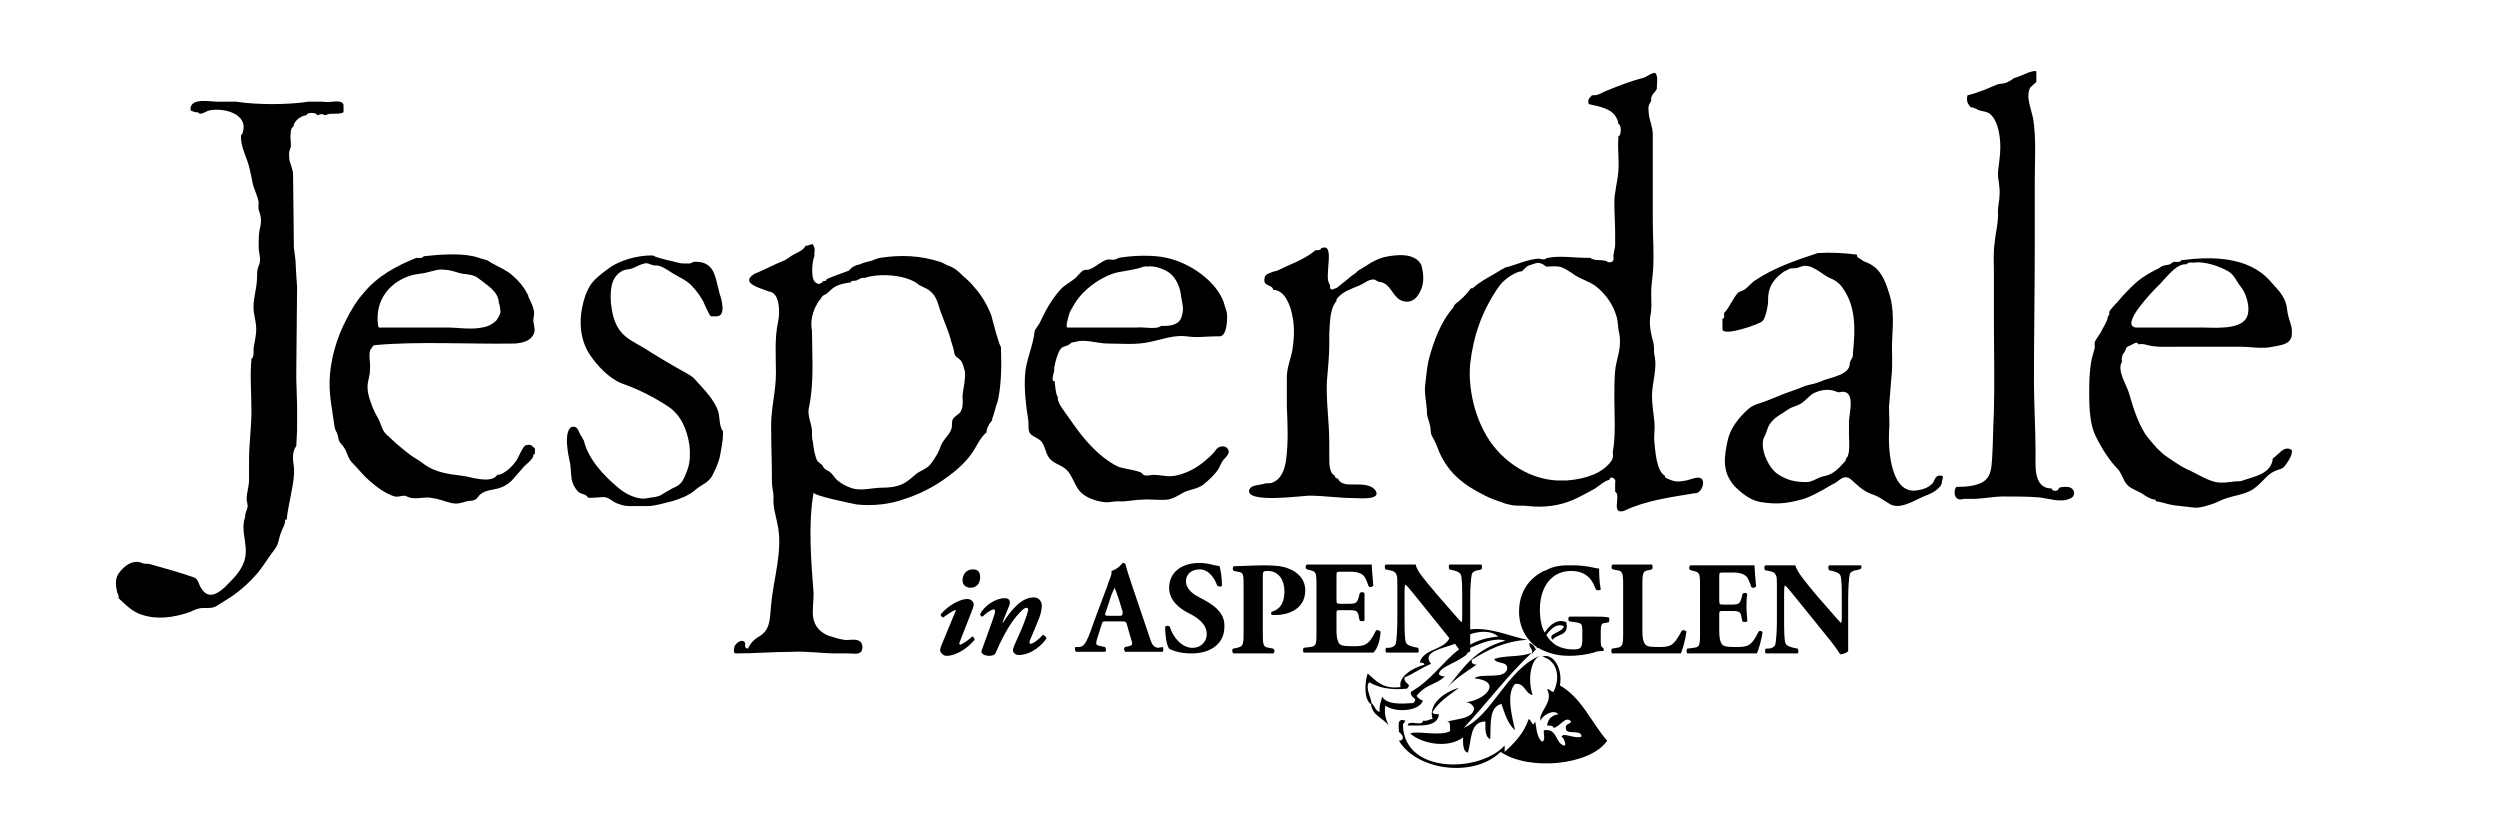
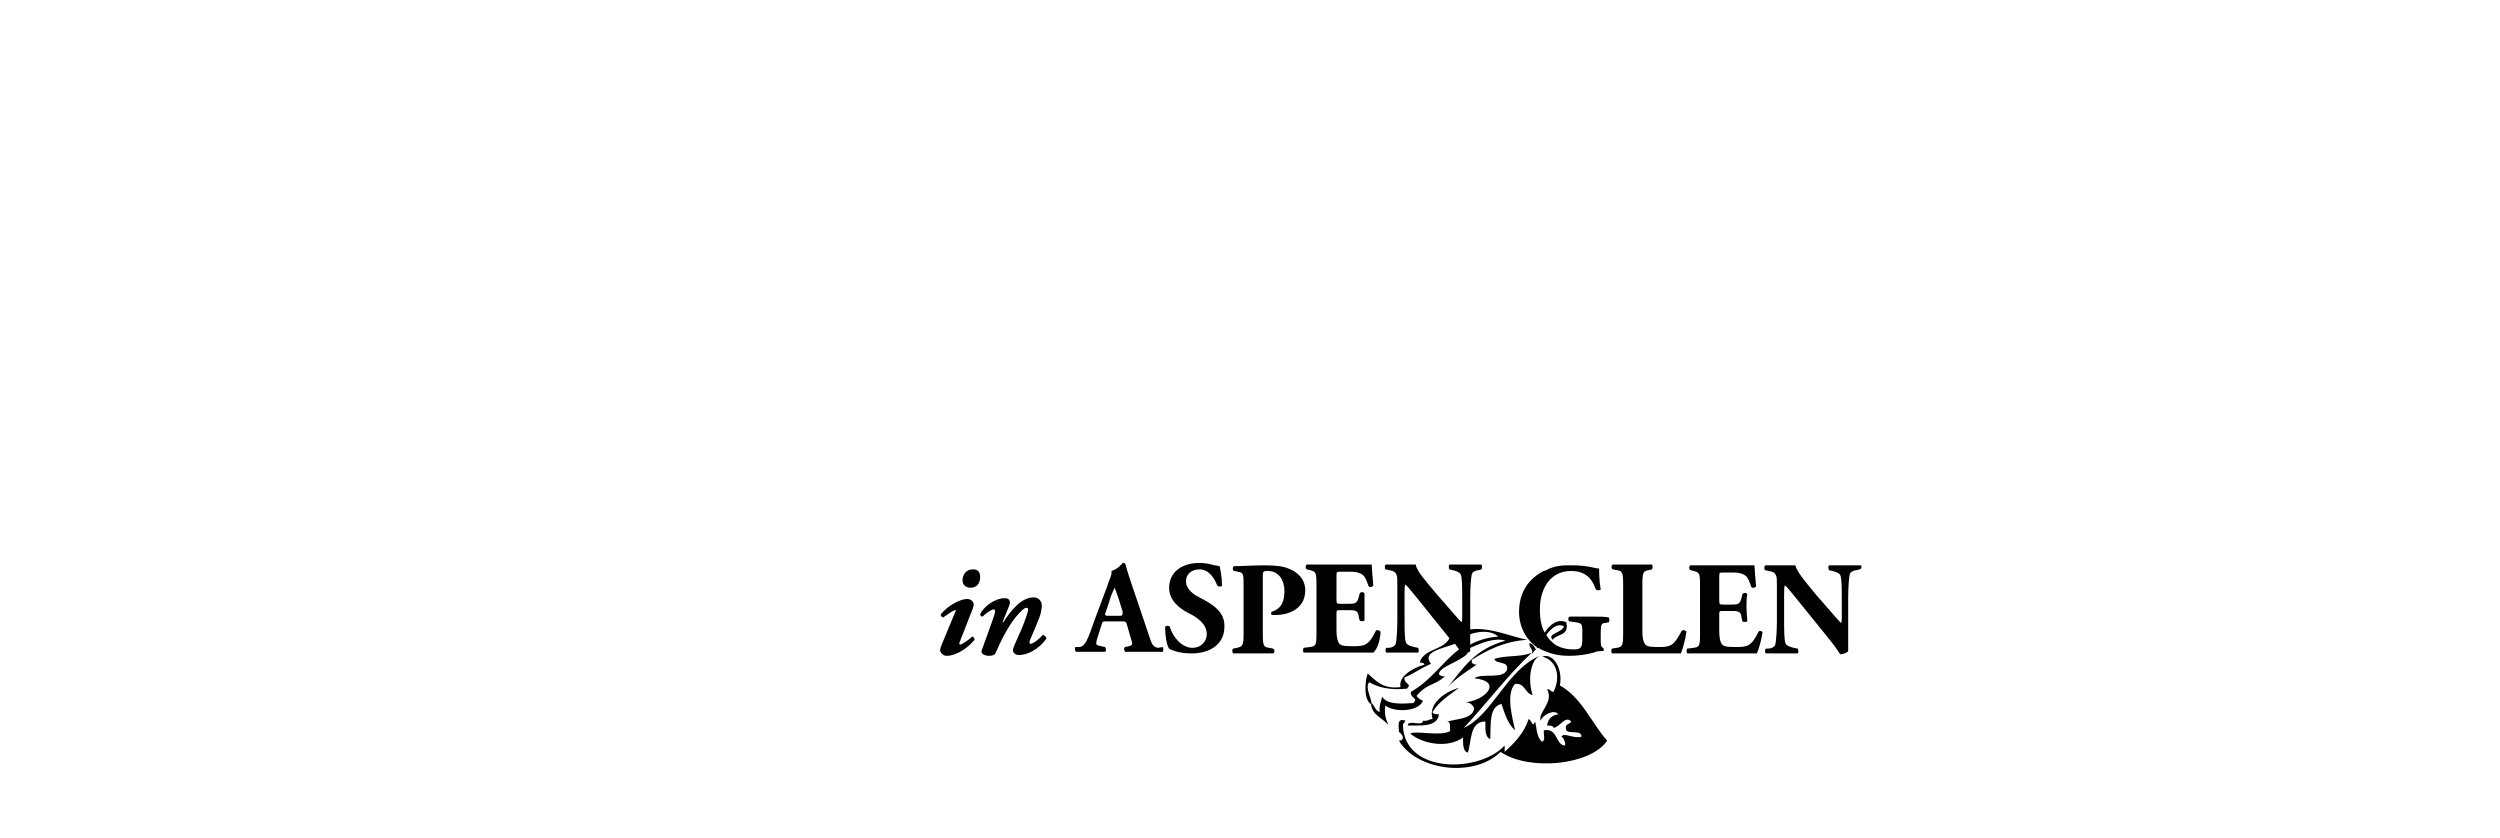
<svg xmlns="http://www.w3.org/2000/svg" version="1.1" id="Layer_1" x="0px" y="0px" width="312.2px" height="104.7px" viewBox="0 0 312.2 104.7" style="enable-background:new 0 0 312.2 104.7;" xml:space="preserve">
  <style type="text/css">
	.st0{fill:none;}
</style>
-   <path d="M177.3,36.5c-0.4,0.8-1.1,1.4-2.1,1.1c-1.1-0.3-1.4-1.7-2.3-2.2c-0.2-0.1-0.4-0.2-0.7-0.2c-0.1,0-0.5-0.3-0.6-0.3  c-0.4,0-0.7,0.1-1,0.3c-1.2,0.8-2.8,0.9-3.7,2.2v0.2c-0.8,0.9-0.8,2.4-0.9,4v1.5c0,1.5-0.2,3.1-0.3,4.6c-0.1,2.5,0.3,5,0.3,7.5V57  c0,1,0,2.1,0.7,2.4c0,0.3,0.2,0.3,0.4,0.4c0.2,0.5,0.8,0.7,1.5,0.7h0.7c0.8,0,2,0,2.5,0.8c0.7,1.2-2.2,0.9-2.7,0.9  c-1.9,0-3.7-0.3-5.6-0.3c-0.9,0-7.9,1-7.5-0.7c0.2-0.7,1.4-0.6,1.9-0.8c0.3-0.1,0.6,0,0.9-0.1c1.2-0.4,1.6-1.6,1.8-2.8  c0.3-2.2,0.2-4.5,0.1-6.7v-3.7c0-1.2,0.5-2.3,0.7-3.4c0.2-1.4,0.3-2.8,0-4.2c-0.2-1.2-0.9-3.3-2.4-3.3c-0.1-0.7-1.2-0.4-1.1-1.3  c0-0.6,0.4-0.7,0.9-0.9c0.2-0.1,0.4-0.1,0.7-0.2c1.6-0.8,3.2-1.3,4.6-2.4c0.1-0.3,0.8,0,0.9-0.4c1.9-0.8,0.2,3.7,1.1,4.6V36  c0.3,0.3,0.3,0.1,0.7,0c0.3-0.1,0.4-0.3,0.7-0.5c0.2-0.2,0.3-0.2,0.5-0.4c0.4-0.3,0.7-0.6,1-0.8c0.2-0.1,0.4-0.3,0.6-0.5  c0.3-0.2,0.7-0.4,1-0.6c0.7-0.5,1.5-0.9,2.3-1.1c1.4-0.3,3.8-0.6,4.6,1C177.8,34.3,177.9,35.4,177.3,36.5z M85.9,46.7  c0.3,0.2,0.7,0.4,0.9,0.7c1.1,1.2,2.4,2.5,2.9,4c0.2,0.8,0.1,1.8,0.6,2.5c0,1.1-0.2,2-0.4,3.1c-0.2,0.9-0.6,1.7-1,2.5  c-0.6,0.9-1.3,1-2.1,1.7s-1.9,1.1-2.9,1.4c-0.9,0.2-2.1,0.6-3,0.6h-2.4c-0.5,0-1.1-0.2-1.6-0.4c-0.4-0.2-0.8-0.6-1.3-0.7  c-0.3-0.1-2.2,0.2-2.2,0c-0.2-0.4-0.9-0.4-1.2-0.7c-0.4-0.4-0.7-1-0.8-1.5c-0.1-0.7-0.1-1.3-0.2-2c-0.2-0.9-0.9-4,0.2-4.6h0.4  c0.5,0.2,0.5,0.9,0.9,1.3c0,0.2,0.2,0.3,0.2,0.4c0.6,2.4,2.5,4.4,4.3,5.9c0.9,0.8,2.5,1.6,3.7,1.3c0.5-0.1,1-0.1,1.5-0.3  c0.4-0.2,0.8-0.5,1.2-0.7c0.6-0.4,1.1-0.4,1.6-1.1c0.3-0.5,0.5-1,0.7-1.6c0.3-0.9,0.3-1.9,0.2-2.9c-0.3-1.9-1-3.7-2.6-4.8  c-1.8-1.2-3.8-2.2-5.8-2.9c-1.6-0.6-3.2-2.3-4.1-3.7c-1.1-1.7-1.3-3.9-0.9-5.8c0.2-1,0.5-2,1.1-2.9c0.6-0.8,1.3-1.3,2.1-1.9  c1.4-1.1,3.7-1.7,5.4-1.7h0.2c0.6,0.3,1.2,0.4,1.9,0.6c0.7,0.1,1.3,0.4,2,0.4h0.7c0.2,0,0.5-0.2,0.5-0.2c1.6-0.1,2.4,0.6,2.8,2.1  c0.2,0.7,0.3,1.3,0.5,2c0.2,0.5,0.8,2.7-0.4,2.7h-0.7c-0.2,0-0.9-1.7-1-1.9c-0.4-0.7-0.9-1.4-1.5-2s-1.3-0.9-2-1.3s-1.3-0.9-2-1.1  c-0.3-0.1-0.6,0-0.8-0.1c-0.4-0.1-0.6-0.3-1-0.2c-0.5,0.1-1,0.4-1.5,0.6s-1,0.1-1.4,0.4c-1.4,0.8-1.4,2.6-1.3,4  c0.2,1.6,0.5,3,1.8,4.1c0.7,0.6,1.6,1,2.4,1.5C82.2,44.6,84.1,45.7,85.9,46.7L85.9,46.7z M232.1,32.2c0.2,0.1,0.3,0.2,0.6,0.4  c0.4,0.2,0.8,0.3,1.2,0.6c1.2,0.8,1.7,2.4,2.1,3.7c0.5,1.7,0.4,3.6,0.3,5.4c-0.1,1.6,0.1,3.2-0.1,4.8l-0.3,3.7c0,1.1,0.1,2.1,0,3.2  c-0.1,2.1,0.2,8,3.7,7.2c0.6-0.1,1.2-0.3,1.7-0.8c0.3-0.3,0.3-0.9,0.8-1c0.9-0.1,0.4,0.4,0.4,0.8c0,0.7-1.2,1.4-1.8,1.6  c-1.2,0.4-3.2,1.9-4.6,1.2c-0.7-0.4-1.3-0.9-2.1-1.2c-1.2-0.4-1.7-0.9-2.6-1.7c-0.2-0.2-0.5-0.5-0.9-0.5c-0.6,0-1,0.6-1.5,0.8  c-0.6,0.3-1,0.6-1.6,0.9c-0.7,0.4-1.7,0.9-2.5,1.1c-1.9,0.5-3.1,0.6-5,0.3c-1.3-0.2-2.4-1.1-3.3-2c-1.6-1.8-1.3-3.7-0.8-5.9  c0.4-1.5,1.4-2.7,2.5-3.7c0.7-0.6,1.4-0.7,2.2-1l1.5-0.6c1.1-0.5,2.3-0.8,3.4-1.3c0.3-0.1,0.8-0.2,1.2-0.3c0.3-0.1,0.7-0.2,1.1-0.4  c1-0.4,3.4-0.7,3.3-2.2c0,0,0.2-0.5,0.3-0.6c0.1-0.2,0.1-0.5,0.1-0.7c0.3-2.9,0.4-5.8-1.4-8.2c-0.3-0.4-0.8-0.8-1.3-1  c-0.8-0.3-1.5-1-2.2-1.3c-0.3-0.2-0.7-0.3-1.1-0.3c-0.5,0-0.8,0.3-1.3,0.3h-0.2c-0.6,0-0.7,0.3-1.1,0.4c-1.1,0.8-2,1.7-2,3.5v0.2  c0,0.6-0.3,2.1-0.7,2.5c-0.4,0.4-5,2-5,1v-1.3c0.3,0,0.2-0.4,0.2-0.7c0.7-0.7,1.1-1.9,1.8-2.6c0.2-0.1,0.5-0.2,0.7-0.3  c0.5-0.3,0.9-0.9,1.4-1.2c2.4-1.6,5.1-2.5,7.8-3.4c1.7-0.1,3.4,0,4.9,0.2C231.9,32.1,232,32.2,232.1,32.2L232.1,32.2z M229.3,48.9  c-0.9-0.4-2-0.2-2.8,0.2c-0.7,0.4-1.2,1.2-2,1.5c-0.5,0.2-0.9,0.3-1.3,0.6c-0.7,0.5-1.4,0.8-1.9,1.4c-0.6,0.6-0.6,1.3-1,2  c-0.6,1.3,0.5,3.8,1.7,4.6c1.2,0.8,2.2,1,3.6,1c0.7,0,1.3-0.5,2-0.7c1.4-0.2,2.1-1.1,2.9-2v-0.2c0.6-0.5,0.4-2,0.4-3.1v-1.5  c0-1.1,1-4.3-1.3-3.7C229.4,48.9,229.3,48.9,229.3,48.9L229.3,48.9z M251.3,9.9c0.1-0.1,0.3-0.2,0.4-0.2c0.6-0.2,1-0.4,1.5-0.6  c0.3-0.1,0.8-0.3,1.1-0.2v1.3c0,0.1-0.7,0.6-0.8,0.8c-0.2,0.4-0.2,0.8-0.2,1.2c0.1,0.9,0.4,1.7,0.6,2.6c0.4,2.6,0.2,5.2,0.2,7.8v8.3  c0,5.6-0.1,11.1-0.1,16.7c0,3,0.2,6,0.2,9c0,1.5-0.3,4.4,2,4.4c0.1,0.4,0.8,0.4,0.9,0c0-0.2,0.8-0.2,1-0.2c1,0,1.3,1.2,0.3,1.5  c-1.1,0.5-2.7-0.1-3.9-0.2c-1.4-0.1-2.9-0.1-4.3-0.1c-1.3,0-2.6,0.3-3.9,0.3h-1.1c-1.2,0.4-1.3-1-0.9-1.5h0.2c1,0,2.2-0.1,3.1-0.6  c1.2-0.7,1.1-2.2,1.2-3.4c0.1-1.8,0.1-3.6,0.2-5.5c0.1-3.7,0-7.3,0-11v-6.2c0-1.3-0.1-2.6,0.1-3.8c0.1-1.3,0.5-2.6,0.4-3.9  c0-0.7,0.2-1.3,0.2-2c0.1-1-0.2-1.9-0.2-2.8c0.1-1.1,0.3-2.1,0.3-3.2c0-1.2-0.2-3-1.1-4c-0.5-0.6-1.3-0.4-1.9-0.8  c-0.2-0.1-0.4-0.2-0.7-0.2c-0.3-0.4-0.6-0.7-0.4-1.5c1.3-0.3,2.4-0.8,3.6-1.3c0.4-0.2,0.9-0.1,1.3-0.3C251,10.1,251.2,10,251.3,9.9  L251.3,9.9z M107.4,33c0.4-0.2,0.9-0.3,1.3-0.4s0.7-0.3,1.2-0.4c2.6-0.4,5-0.3,7.5,0.5c0.4,0.1,0.7,0.4,1.1,0.5  c0.8,0.3,1.2,0.7,1.8,1.3c0.5,0.4,1,0.9,1.4,1.4c0.9,1,1.6,2.2,2.1,3.5c0.1,0.4,1,3.9,1.2,3.9v0.4c0.1,2.3,0,4.6-0.4,6.4  c-0.3,0.7-0.4,1.5-0.7,2.2v0.2c-0.3,0.3-0.6,0.8-0.7,1.3V54c-0.8,0.6-1.3,1.9-1.9,2.7c-0.8,1.1-1.8,2-2.9,2.8  c-1.6,1.2-3.5,2.2-5.4,2.8c-1.9,0.7-4,0.9-6,0.7c-0.5-0.1-5.5-1.1-5.4-1.5c-0.7,4.1-0.3,8.5,0,12.6c0,0.8-0.1,1.6-0.1,2.4  c0,1.4,0.7,2.4,2,2.9c0.6,0.2,1.3,0.4,1.9,0.5s1.5-0.2,2,0.2c0.3,0.2,0.4,0.8,0.2,1.2c-0.3,0.5-1.1,0.3-1.6,0.3h-1.5  c-1.9,0-3.7-0.3-5.6-0.2c-2.3,0-4.7,0.2-7,0.2c-0.4,0-0.2-0.6-0.2-0.8c0.1-0.4,0.9-1.1,1.3-0.6c0.2,0.3-0.2,0.7,0.4,0.8  c0.3-0.6,0.6-1,1.2-1.4c1.7-0.9,1.5-2.3,1.7-4.1c0.3-3.3,1.5-6.8,0.8-10c-0.2-1.1-0.6-2.2-0.5-3.4c0-0.7-0.2-1.2-0.2-1.9  c0-2.4-0.1-4.8-0.1-7.1c0-2.2,0.6-4.3,0.6-6.5c0-2.3-0.2-4.3,0.3-6.6c0.2-1,0.2-3.5-1.2-3.6c-0.9-0.4-3.7-1-1.8-2.2  c1.3-0.5,2.5-1.2,3.8-1.7c0.4-0.2,0.7-0.5,1.1-0.7c0.5-0.3,1.2-0.5,1.5-1.1c0.4,0,0.5-0.2,0.9-0.2c0.2,0.3,0.3,0.6,0.2,1.1V32  c-0.3,0.6-0.5,3,0.2,3.3c0.3,0.3,0.7,0.1,0.9-0.2c0.2,0,0.4,0,0.4-0.2c0-0.1,2.5-1,2.8-1.1C106.4,33.3,106.9,33.1,107.4,33L107.4,33  z M108,34.7c-0.3,0-0.6,0-0.7,0.2h-0.2c-0.1,0.3-0.8,0-0.9,0.4H106c-0.6,0.1-1.2,0.2-1.7,0.5c-0.4,0.2-0.7,0.6-1.1,0.9  c-0.4,0.2-0.5,0.2-0.7,0.6c-0.3,0.3-0.5,0.7-0.7,1.1c-0.4,0.9-0.6,1.9-0.4,2.9c0,3.2,0.3,6.5-0.4,9.7c-0.2,1.1,0.5,2.1,0.4,3.2  c0,0.4,0,0.6,0.1,0.9c0.1,0.6,0.1,1.1,0.3,1.7c0.1,0.3,0.1,0.5,0.3,0.8c0.1,0.1,0.5,0.4,0.6,0.5c0.1,0.3,0.3,0.5,0.7,0.7  c0.4,0.1,0.9,1,1.2,1.2c0.5,0.4,1,0.7,1.6,0.9c1.3,0.5,2.6,0,4,0c0.9,0,1.8-0.1,2.6-0.5c0.6-0.3,1.1-0.8,1.6-1.2  c0.5-0.4,1.2-0.6,1.7-1.1c0.4-0.5,0.8-1.1,1.1-1.7c0.2-0.4,0.3-0.9,0.6-1.3c0.3-0.5,0.8-0.9,1-1.5c0.2-0.5-0.1-1.1,0.4-1.5  c0.4-0.4,0.7-0.4,0.9-1c0.2-0.6,0.1-1.1,0.1-1.7c0.1-1,0.4-2,0.3-3c-0.1-0.4-0.2-0.8-0.4-1.2c-0.2-0.4-0.6-0.5-0.8-0.8  c-0.2-0.3-0.1-0.4-0.2-0.7c-0.1-0.5-0.3-0.9-0.4-1.4c-0.4-1.4-1.1-2.8-1.5-4.2c-0.2-0.7-0.5-1.3-1-1.7c-0.5-0.5-1.3-0.6-1.8-1.1  C112.8,34.3,109.8,34.1,108,34.7L108,34.7z M65.8,36.6c0.1,0.2,0.2,0.3,0.2,0.5c0.3,0.6,0.7,1.4,0.7,2c0,0.3-0.1,0.7-0.1,1  c0.1,0.8,0.4,1.3-0.2,2c-0.5,0.6-1.3,0.7-2,0.8c-5.8,0.1-12.2-0.3-17.6,0.2c-0.2,0-0.3,0.2-0.4,0.4c-0.5,0.4-0.1,1.8-0.2,2.6v0.2  c0,0.6-0.3,1.3-0.3,2c0,0.9,0.3,1.7,0.6,2.5c0.2,0.5,0.5,1.1,0.8,1.6c0.3,0.6,0.4,1.3,0.9,1.8c0.4,0.4,0.9,0.8,1.3,1.2  c0.7,0.6,1.3,1.1,2,1.6c0.5,0.3,1,0.6,1.5,1c1.4,1,3,1.2,4.6,1.4c1.1,0.1,3.7,1.1,4.5-0.1c0.3,0,0.5-0.1,0.7-0.2  c0.7-0.4,1.2-0.9,1.7-1.6c0.2-0.3,0.9-2,1.2-1.9c0.7-0.2,0.8,0.2,1.1,0.4v0.7c-0.2,0-0.2,0.1-0.2,0.2c0,0.4-0.9,1.1-1.2,1.4  c-0.4,0.5-0.9,1-1.3,1.5c-0.5,0.6-1.2,1-1.9,1.2c-0.8,0.2-1.6,0.2-2.3,0.8c-0.2,0.2-0.3,0.5-0.6,0.6c-0.3,0.2-0.7,0.1-1,0.2  c-0.7,0.2-1.2,0.4-2,0.2s-1.5-0.5-2.3-0.6c-0.8-0.2-1.7,0.1-2.5,0c-0.3,0-0.6-0.2-1-0.3c-0.4,0-0.8,0.2-1.2,0.1  c-1.1-0.3-2.3-1.2-3.2-2c-0.8-0.7-1.4-1.5-2.1-2.2c-0.6-0.6-0.6-1.3-1.1-2c-0.2-0.3-0.5-0.5-0.6-0.9c-0.1-0.3-0.1-0.5-0.2-0.8  c-0.1-0.2-0.2-0.3-0.3-0.7c-0.3-2.2-0.8-4.3-0.6-6.6c0.2-2.3,0.9-4.7,2-6.8c0.6-1.2,1.3-2.4,2.2-3.4c1.7-2.1,4.1-3.4,6.6-4.4  c0.3,0,0.8,0.1,0.9-0.2c1.8-0.2,4.4-0.4,6.2,0c0.5,0.1,0.9,0.3,1.4,0.4s0.6,0.3,1,0.5c0.9,0.5,1.7,0.8,2.5,1.5S65.4,35.8,65.8,36.6  L65.8,36.6z M54.2,33.8L53,34.1c-0.5,0.1-0.8,0.1-1.3,0.2c-2.9,0.7-4.9,3.1-4.5,6.2c0,0.3,0.1,0.5,0.4,0.4h8.2c1.5,0,3,0.3,4.4,0  c0.7-0.1,1.3-0.4,1.8-0.9c0.2-0.3,0.4-0.6,0.5-1c0-0.1-0.1-1.2-0.2-1.1c0-1.5-1.5-2.3-2.5-3.1c-0.6-0.5-1.2-0.5-1.9-0.6  c-0.8-0.1-1.5-0.5-2.3-0.5C55,33.6,54.6,33.7,54.2,33.8z M133.8,42.8c-0.1,0.1-0.3,0.2-0.4,0.3c-0.7,0.3-0.8,0.1-1.2,0.9  c-0.2,0.5-0.4,1.1-0.5,1.7c-0.1,0.2,0,0.5-0.1,0.8c0,0.1-0.4,1.2,0.1,1.1c0.1,0.7,0.1,1.5,0.4,2v0.2c0,0.6,1,1.8,1.4,2.4  c1.1,1.6,2.3,3.2,3.8,4.5c0.7,0.6,1.5,1.2,2.4,1.6c0.5,0.2,2.7,0.5,2.9,0.8c0.3,0.5,1,0.2,1.4,0.2c1,0,1.8,0.3,2.8,0.1  c1.4-0.3,2.5-0.9,3.5-1.7c0.6-0.5,1.2-1,1.6-1.6c0.3-0.4,1.2-0.6,1.5,0.1c0.2,0.4-0.3,0.9-0.6,1.2c-0.3,0.4-0.4,0.7-0.6,1.1  c-0.5,0.8-1.2,1.4-1.9,2c-0.8,0.6-1.7,0.6-2.5,1c-0.7,0.4-1.3,0.8-2.1,0.9c-1,0.1-2.1-0.1-3.1,0c-1,0-2,0.3-3,0.2  c-0.6,0-1.2,0.2-1.7,0.1c-1-0.1-2.1-0.5-2.8-1.1c-0.8-0.7-1-1.8-1.7-2.7c-0.9-1.1-2.1-0.8-2.7-2.3c-0.2-0.5-0.3-1-0.6-1.4  c-0.4-0.5-1-0.6-1.4-1s-0.2-1.3-0.3-1.8c-0.3-1.8-0.5-3.7-0.4-5.5c0.1-1.9,1-3.6,1.2-5.5c0-0.2,0.5-0.8,0.6-1c0.7-1.5,1.5-3,2.6-4.2  c0.5-0.6,1.2-0.9,1.8-1.4c0.3-0.2,0.9-1.1,1.3-1.1h0.2c0.9,0,2-1.4,2.9-1.3c0.5,0.1,0.8,0,1.1-0.2c1.7-0.3,4.3-0.4,6,0  c2.8,0.6,6.1,2.8,7.1,5.5c0.1,0.4,0.3,0.9,0.4,1.3c0.1,0.5,0.1,3-0.9,3h-0.4c-1.2,0-2.4,0.2-3.7,0c-1.6-0.2-3.1,0.4-4.6,0.7  c-1.8,0.4-3.5,0.2-5.3,0.2c-1.2,0-2.9-0.6-4-0.2C134,42.7,133.9,42.8,133.8,42.8L133.8,42.8z M142.8,33.3c-0.5,0.2-1,0.3-1.5,0.4  l-1.7,0.3c-1.8,0.4-3.8,1.8-4.9,3.2c-0.4,0.5-0.8,1.2-1.1,1.8c-0.1,0.2-0.6,1.9-0.3,1.9h8.6c1-0.1,2.5,0.3,3.1-0.2h0.4  c1.1,0,2-0.3,2.2-1.3c0.3-0.9,0-1.6-0.1-2.4c-0.1-1-0.5-2-1.2-2.7c-0.6-0.6-2.1-1.2-3-1C143.2,33.2,143,33.3,142.8,33.3L142.8,33.3z   M266.5,42.9l-0.6,0.3c-0.5,0.1-0.4,0.6-0.7,0.9c-0.2,0.3-0.3,0.6-0.2,1.1c-0.7,1,0.6,2.9,0.9,4c0.5,1.7,1,3.4,2,5  c0.4,0.6,0.9,1.1,1.4,1.7c0.4,0.4,0.7,0.7,1.1,1c0.9,0.6,1.7,1.2,2.7,1.7c1.2,0.5,2.3,1.3,3.6,1.6c1.1,0.2,1.9-0.1,2.9-0.1h0.2  c1.6-0.6,3.6-0.8,4-2.6v-0.2l0.8-0.7c0.5-0.5,1-0.8,1.6-0.4c0.1,0.5-0.3,1.2-0.6,1.6c-0.4,0.6-0.5,0.7-1.2,0.9  c-0.6,0.2-1,0.5-1.4,0.9c-0.7,0.7-1.3,1.4-2.2,1.8s-1.8,0.5-2.7,0.8c-0.7,0.2-1.3,0.6-2,0.8c-0.7,0.2-1.2,0.4-2,0.4l-2.6-0.3  c-0.8-0.1-1.4-0.4-2.3-0.5v-0.2c-0.5,0-1.2-0.4-1.6-0.7c-0.6-0.4-1.4-0.6-1.9-1.1c-0.6-0.6-0.7-1.5-1.3-2.1  c-1.1-1.1-2.3-3.1-2.9-4.5c-0.5-1.3-0.6-3.2-0.6-4.6c0-1.5,0-3,0.3-4.5c0.1-0.5,0.3-1,0.4-1.5c0-0.3-0.1-0.6,0.1-0.9  c0.2-0.4,0.6-0.8,0.8-1.3c0.2-0.4,0.7-1.2,0.7-1.5s0.3-0.3,0.2-0.7c0-0.3,1.1-1.3,1.3-1.6c0.5-0.6,1-1.1,1.5-1.6c1-1,2-1.6,3.2-2.2  c0.3-0.1,0.4-0.3,0.7-0.4s0.6-0.1,0.9-0.2c0.1-0.1,0.4-0.3,0.5-0.3c0.3,0,0.8,0.1,0.9-0.2c3.7-0.5,8.4-0.5,11.1,2.6  c0.7,0.8,1.5,1.5,1.9,2.6c0.2,0.5,0.2,1,0.3,1.5c0.2,1,0.6,1.5,0.5,2.6c-0.1,1.2-1.3,1.3-2.4,1.5c-1.2,0.3-2.8,0-4,0h-7.9  c-1.2,0-2.5,0.1-3.7-0.2c-0.4-0.1-0.7-0.2-1.1-0.1C266.8,42.7,266.7,42.8,266.5,42.9L266.5,42.9z M274,32.8c-0.3,0-0.8-0.1-0.9,0.2  h-0.2c-1.3,0-2.6,2-3.5,2.8c-0.5,0.5-4.7,4.8-2.7,5.1h8.2c1.5,0,4.5,0.3,5.5-1c0.8-1,0.2-3.1-0.5-4c-0.6-0.7-0.8-1.5-1.6-2  C277.1,33.2,275.2,32.6,274,32.8z M207.9,59.4c0,0.3,0.2,0.3,0.4,0.4c0.9,0.4,1.2,0.4,2.3,0.2c0.5-0.1,1.5-0.6,1.9-0.2  c0.5,0.5-0.1,1.9-0.9,1.8c-3,0.5-6.1,0.9-8.8,2.2c-1.7,0.5-0.3-2-1.1-2.4v-1.1c0.2-0.5-0.6-1-0.7-0.4c-0.7,0.2-1.2,0.7-1.8,1.1  c-0.9,0.5-1.8,1-2.7,1.4c-1.8,0.8-3.8,1-5.6,0.8c-0.7-0.1-1.3,0-2-0.1c-0.5-0.1-1-0.2-1.4-0.4c-1.4-0.4-2.7-1.1-4-1.9  c-2-1.3-3.3-2.9-4.1-5.2c-0.2-0.5-0.4-0.8-0.6-1.2c-0.2-0.4-0.1-0.8-0.2-1.2c-0.1-0.5-0.4-1.2-0.4-1.6c0-1.2-0.4-2.5-0.2-3.7  c0.1-0.9,0.2-2,0.4-2.9c0.6-2.3,1.5-4.8,3.1-6.6c0-0.2,0.2-0.3,0.2-0.4c0.8-0.6,1.4-1.2,2-2h0.2c1.1-1,2.5-1.6,3.7-2.4  c0.2,0,0.3-0.2,0.4-0.2c1.3-0.3,2.7-1,4.1-1.1c0.2,0,0.5,0.1,0.7,0.1s0.3-0.2,0.5-0.2c1.5-0.3,3.3,0,4.9,0h0.4  c0.4,0.4,1.4,0.2,2,0.4c0.3,0.3,1,0.2,0.9-0.4c-0.1-0.4,0.2-1.1,0.2-1.6v-1.5c0-1.3-0.1-2.5-0.1-3.8s0.4-2.6,0.5-3.9  c0.1-1.4-0.1-2.8,0-4.2V17c0.4,0,0.4-1.5,0-1.5c0-0.3-0.1-0.5-0.2-0.7c-0.5-1.2-2.1-1.5-3.5-1.8c-0.2-0.7,0.2-0.8,0.4-1.1h0.2  c0.7,0,1.1-0.4,1.7-0.6c1.5-0.6,3-1.2,4.6-1.6c0.5-0.2,0.9-0.6,1.4-0.6c0.4,0.4,0.2,1.3,0.2,2c-0.2,0.5-0.8,0.7-0.7,1.5  c0,0-0.3,0.5-0.3,0.6c-0.1,0.3,0,0.7,0,1c0.1,0.9,0.5,1.7,0.5,2.6v10.8c0,2.2,0.2,4.4,0,6.6c-0.1,0.9-0.2,1.6-0.2,2.5  s0.1,1.8-0.1,2.7c-0.2,1.2,0.1,2.4,0.4,3.5c0.1,0.5,0,1,0.1,1.4c0.4,1.8-0.3,3.4-0.3,5.2c0,1,0.2,2.1,0.3,3.2c0.1,0.9-0.1,1.7,0,2.5  S206.8,58.8,207.9,59.4L207.9,59.4z M191.7,32.9l-0.9,0.3c-0.2,0.1-0.7,0.7-0.8,0.7h-0.2c-1,0.3-2.1,1.1-2.7,2c-2,2.9-3.1,6-3.5,9.5  c-0.2,1.9,0.1,3.9,0.6,5.7c0.3,0.9,0.6,1.8,1.1,2.7c1.7,3.4,5.3,6,9.1,6.2h1.3c2.4-0.2,4.4-0.9,5.5-2.4c0.2-0.3,0.3-0.6,0.2-1.1  c0.4-2.2,0.2-4.6,0.2-6.8c0-1.1,0-2.3,0.1-3.4c0.1-1.2,0.6-2.3,0.6-3.5c0-0.4,0-0.8-0.1-1.2c-0.2-0.8-0.1-1.5-0.4-2.3  c-0.4-1.3-1.2-2.4-2.2-3.3s-2.3-1.1-3.3-1.9c-0.5-0.3-1-0.7-1.6-0.8c-0.5-0.1-1.1,0-1.6,0C192.7,33,192.3,32.7,191.7,32.9  C191.8,32.9,191.8,32.9,191.7,32.9L191.7,32.9z M37,55.7c-0.6,0.8-0.4,1.8-0.3,2.6c0.1,1-0.1,2.1-0.3,3.1c-0.2,1.2-0.5,2.4-0.6,3.5  h-0.2c0.1,0.5-0.4,1.2-0.5,1.6c-0.3,0.7-0.3,1.5-0.8,2.1c-0.7,0.9-1.3,1.9-2,2.8c-1.1,1.3-2.3,2.4-3.7,3.3c-0.5,0.3-1.1,0.7-1.6,1  c-0.7,0.4-1.5,0.1-2.2,0.3c-0.5,0.1-0.9,0.4-1.3,0.5c-1.8,0.6-3.8,0.9-5.7,0.3c-1.3-0.4-2-1.2-3-2.1c0.1-0.4-0.2-0.6-0.2-0.9  c-0.2-0.8-0.2-1.7,0.3-2.3c0.6-0.8,1.5-1.5,2.5-1.3c0.2,0,0.4,0.2,0.7,0.2c0.4,0,0.5,0,0.8,0.1c1.8,0.5,3.6,1,5.3,1.6  c0.6,0.2,0.6,0.9,0.9,1.3c0.8,1.4,1.9,0.9,2.9,0c1.1-1.1,2.3-2.2,2.6-3.7c0.4-1.7-0.6-3.4,0-5.1c0-0.5,0.2-0.8,0.3-1.2  c0.1-0.3-0.1-0.7-0.1-1.1c0-0.8,0.3-1.5,0.3-2.4v-2.5c0-2,0.3-4,0.3-6.1c0-2.2-0.2-4.4,0-6.5c0.4-0.2,0.2-1.1,0.3-1.5  c0.1-0.7,0.3-1.4,0.3-2.2c0-0.7-0.2-1.4-0.3-2.1c-0.2-1.5,0.4-2.9,0.4-4.4c0-0.5,0-0.9,0.2-1.4c0.4-0.8,0-1.5,0-2.4  c0-0.6,0-1.4,0.1-2c0.2-0.8,0.3-1.5,0-2.3c-0.2-0.5-0.1-0.7-0.1-1.2c-0.1-0.9-0.7-1.8-0.8-2.7c-0.1-0.5-0.2-1-0.3-1.4  c-0.3-1.5-1.2-2.8-1.1-4.3c0,0,0.2-0.2,0.2-0.3c0.8-2.4-2.4-3.2-4.2-2.8c-0.4,0.1-1.1,0.7-1.4,0.2c-0.3,0.1-0.6-0.1-0.9-0.2  c-0.2-1.8,2.8-1,3.7-1.1h2c2.5,0.4,6.5,0.4,9,0h1.8c0.9,0.2,2.4-0.4,2.6,0.4V14c-0.5,0.4-1.8,0-2.2,0.4c-0.7-0.2-0.4-0.2-1.1,0  c0-0.4-1.4-0.4-1.3,0c-0.3,0-0.5,0.1-0.7,0.2c-0.4,0.2-0.7,0.5-0.9,0.9v0.2c0,0-0.3,0.3-0.3,0.4c-0.1,0.2-0.1,0.4-0.1,0.6  c-0.1,0.6,0.1,1.2,0,1.7c-0.1,0.3-0.2,0.5-0.2,0.8s0,0.7,0.1,1c0.2,0.7,0.4,1,0.4,1.7l0.1,9l0.2,1.6l0.1,1.9l0.1,1.4L37,46.4v0.9  l0.1,3.3v3.1L37,55.7L37,55.7z" />
  <path d="M191.8,81.1c-0.2-0.4-0.4-0.7-0.8-0.8c-0.1,0.7,0.5,0.6,0.3,1.4C191.4,81.5,191.6,81.3,191.8,81.1z M173,88.1  c1.1,0.9,4.2,0.8,4.7-0.6c-0.3-0.1-0.6-0.3-0.8-0.6c1.3-1.6,2.4-1.3,3.6-2.5c-0.2,0.2-0.9-0.1-0.8-0.3c0.2-0.9,2.5-1.4,3.6-2.5h-0.2  c0.2-0.1,0.5-0.2,0.5-0.3v-0.4c1.4-0.6,3-1.3,4.4-0.9c-3.8,1.1-5.1,3.2-7.2,5.8c1-1.1,2.3-1.9,3.6-2.8c-0.3,0-0.7-0.1-0.6-0.6  c1.9-1.2,4-2.3,6.9-2.5c-2.3-0.5-4.7-1.6-7.1-1.3v-3.9c0-1.3,0.1-2.6,0.2-3c0.1-0.3,0.5-0.5,0.9-0.5l0.3-0.1c0.1-0.1,0.1-0.5,0-0.6  h-4c-0.1,0.1-0.1,0.4,0,0.6l0.4,0.1c0.4,0.1,0.8,0.2,1,0.5c0.2,0.4,0.2,1.7,0.2,3V77c0,0.3,0,0.6-0.1,0.7c-0.4-0.4-0.9-1-1.6-1.8  l-1.4-1.6c-1.5-1.8-2.6-3-2.7-3.8h-3.7c-0.2,0-0.2,0.4-0.1,0.6l0.5,0.1c0.6,0.1,0.8,0.3,0.9,0.6c0.1,0.2,0.1,0.5,0.1,1.4v4.2  c0,1.3-0.1,2.6-0.2,3c-0.1,0.3-0.5,0.5-0.9,0.5h-0.3c-0.1,0.1-0.1,0.5,0,0.6h4c0.1-0.1,0.1-0.4,0-0.6l-0.5-0.1  c-0.4-0.1-0.8-0.2-1-0.5c-0.2-0.4-0.2-1.7-0.2-3v-3.2c0-0.6,0-0.9,0.1-1.1c0.3,0.2,0.8,0.9,1.8,2.1l3.7,4.6c-0.7,1.5-3.2,1.3-3.7,3  c0.2,0.1,0.5,0,0.6,0.3c-1.5,0.4-3.3,1.5-3,2.8c-2.2,0.3-3.1-0.8-4.1-1.7c-0.4,1.1-0.5,3.4,0.5,3.9c0-0.8-0.9-2.2-0.3-2.8  c1.2,0.7,2.7,1,4.7,0.8c0.7-0.7-0.4-0.5-0.3-1.4c1.2-0.5,2.1-1.2,3.3-1.7c-1.2-1.5,1.4-1.9,3-2.5c0.2,0.3,0.4,0.5,0.5,0.7  c-2.1,1.6-3.4,3.8-6,5.3c-0.1,0.9,1,0.7,0.3,1.4c-1.6,0.1-3.3,0.2-3.9-0.8c-0.1,0.6-0.4,1-0.3,1.9c-0.6-0.1-0.6-0.9-1.1-1.1  c0.1,1.6,1.5,1.8,2.2,2.8C173.2,90,172.8,89.4,173,88.1z M187.1,79.5c-1.4,0.1-2.6,0.5-3.5,1v-1.3C184.8,78.8,186.2,78.7,187.1,79.5  z M188.2,83.6c-0.4,1.3-3.1,0.4-4.1,1.1c3.7,0.4,1.3,2.8-1.1,3c0.6,0,1,0.4,1.1,0.8c-0.3,1.4-2.3,1.2-3.6,1.7  c0.8-0.3,0.5,0.6,0.6,1.1c-1.3,0.7-4.1-0.1-5,0.3c1.5,1.3,4.7,1.9,6.6,0.5c0,0.9,0,1.7,0.6,1.9c0.5-1.5,0.2-3.9,2.2-3.9  c0,0.9-0.1,1.9,0.6,2.2c0.1-1.8-0.2-4,1.4-4.4c0.4,1.2,0.8,2.5,1.7,3.3c-0.3-1.5-1.2-4.5,0-5.8c1.3-0.1,1.2,1.2,2.2,1.4  c-0.6-1.7-0.4-4.5,1.1-5c-4.3,1.7-6.1,7.5-9.7,9.1c2.9-3.1,5.4-6.5,8.5-9.4c-1.3,0.6-3.4,0.3-4.7,0.8  C186.9,83,188.4,82.5,188.2,83.6L188.2,83.6z M194.8,85.6c0.4-2.2-0.9-4.1-2.2-3.6c1.9,0.5,2.3,2.6,1.4,4.4c-0.4,0-0.4-0.4-0.8-0.3  c0.9,1.6-1.2,2.9-0.8,3.9c0.2-0.7,1.7-1.5,2.2-0.8c-0.8,0.1-1.3,0.6-1.4,1.4c0.3,0,0.8,0,0.8,0.3c0.8-0.1,1.5-1.6,2.2-0.8  c-0.1,0.4-0.9,0.2-0.6,1.1c0.4,0.5,1.9-0.1,1.9,0.8c-1,0.3-2.2-0.6-2.5,0c0.3,0.1,0.7,1.2,0.3,1.1c-1.1-0.3-0.8-2.2-2.5-1.9  c-0.1,0.4,0.3,1.4-0.3,1.4c-0.7-0.8-0.6-1.9-0.8-2.5c-0.3,0.9-0.5-0.3-0.8-0.3c-0.6,1.8-1.8,3-3,4.1v-0.8  c-3.1,3.4-12.5,3.6-12.7-2.5c0-0.3,0.2-0.3,0.3-0.6c-1.1-0.4-0.8,0.7-0.8,1.4c0.8,0.6,0.5,1.1,0,1.1c2.2,3.7,9.3,4.7,12.7,1.4  c3.5,2.4,11.2,1.7,13.3-1.4C198.7,90.2,197.5,87.1,194.8,85.6L194.8,85.6z M177.7,90c0,0.8-1.9-0.2-1.9,0.6c1.7,0,3.7,0.2,3.9-1.4  c-0.3,0-0.8,0-0.8-0.3c0.8-1.3,2.1-2.1,3.3-3c-1.8,0.5-3.9,2-3.3,3.9C178.4,89.8,178.3,90.1,177.7,90L177.7,90z M121.4,76.2  c0.1-0.2,0.2-0.6,0.2-0.7c0-0.4-0.4-0.7-0.8-0.7c-0.9,0-2.4,0.8-3.3,1.9c-0.1,0.1,0.1,0.4,0.3,0.4c0.3-0.2,1.2-0.9,1.5-0.9  c0.1,0,0.1,0.1,0,0.2l-1.7,4.1c-0.1,0.3-0.2,0.5-0.2,0.7s0.3,0.7,0.8,0.7c1.3,0,2.8-1.1,3.5-2c0-0.2-0.1-0.4-0.3-0.4  c-0.4,0.4-1.3,1-1.5,1c-0.1,0-0.1-0.1-0.1-0.2L121.4,76.2z M121.5,71.1c-0.8,0-1.3,0.6-1.3,1.4c0,0.5,0.4,0.9,1,0.9  c0.8,0,1.2-0.6,1.2-1.3C122.4,71.4,122.1,71.1,121.5,71.1L121.5,71.1z M130.2,79.3c-0.4,0.5-1.2,1.1-1.5,1.1c-0.1,0-0.2-0.1-0.1-0.4  c0.5-1.2,0.9-2.1,1.2-2.9c0.2-0.5,0.3-1.1,0.3-1.5s-0.3-1-1-1c-1.6,0-2.9,1.7-3.8,3.1h-0.1l0.8-2c0.2-0.4,0.2-1-0.5-1  c-1.3,0-2.7,1.1-3.1,2c0,0.1,0.1,0.3,0.3,0.3c0.4-0.4,1.1-0.9,1.4-0.9c0.2,0,0.2,0.3,0.1,0.6c-0.2,0.7-1.5,4.2-1.6,4.5  c-0.2,0.5,0.5,0.7,0.9,0.7s0.7-0.1,0.8-0.3c0.7-1.6,1.6-3.4,2.6-4.6c0.6-0.7,1-1.1,1.3-1.1c0.1,0,0.2,0.1,0.2,0.2  c0,0.2-0.1,0.4-0.2,0.8c-0.4,1.2-0.9,2.3-1.4,3.4c-0.1,0.3-0.3,0.6-0.3,0.9s0.3,0.6,0.7,0.6c1.6,0,3-1.3,3.5-2.1  C130.5,79.4,130.4,79.3,130.2,79.3L130.2,79.3z M144.6,80.9c-0.6-0.1-0.8-0.5-1.1-1.5l-2.2-6.5c-0.4-1.2-0.6-1.8-0.7-2.3  c-0.1-0.3-0.2-0.3-0.4-0.3c0,0-0.6,0.8-1.4,1c0.1,0.5-0.3,1.1-0.6,2.1l-1.5,4c-0.4,1.2-0.7,2-1,2.6s-0.6,0.8-1,0.8h-0.4  c-0.1,0.1-0.1,0.5,0.1,0.6h3.6c0.2-0.1,0.1-0.5,0-0.6l-0.5-0.1c-0.5-0.1-0.6-0.2-0.6-0.3c0-0.1,0-0.3,0.1-0.6l0.6-1.9  c0.1-0.3,0.1-0.3,0.5-0.3h1.8c0.6,0,0.7,0,0.8,0.3l0.4,1.4c0.2,0.6,0.3,1,0.3,1.1s-0.1,0.2-0.4,0.3l-0.5,0.1c-0.2,0.1-0.1,0.5,0,0.6  h4.7c0.1-0.1,0.1-0.5,0-0.6L144.6,80.9L144.6,80.9z M139.8,76.9h-1.4c-0.4,0-0.5-0.1-0.3-0.5l0.4-1.2c0.2-0.8,0.5-1.4,0.7-1.8  c0.1,0.3,0.4,1,0.6,1.7l0.4,1.3C140.2,76.9,140.1,76.9,139.8,76.9L139.8,76.9z M150.7,75.1l-1.1-0.6c-0.8-0.4-1.5-1.1-1.5-1.9  s0.6-1.5,1.7-1.5c1.2,0,1.9,1.2,2.2,2c0.1,0.2,0.6,0.2,0.6,0c0-1.1-0.2-2-0.3-2.4c-0.2,0-0.3-0.1-0.6-0.1c-0.7-0.2-1.3-0.3-1.9-0.3  c-2.4,0-3.8,1.3-3.8,3.1c0,1.6,1.3,2.6,2.5,3.2c1,0.5,2.2,1.3,2.2,2.6c0,0.8-0.6,1.7-1.8,1.7c-1.4,0-2.5-1.5-2.8-2.6  c-0.1-0.2-0.5-0.2-0.6,0c0,1.1,0.2,2.3,0.5,2.7c0.3,0.2,1.3,0.6,2.8,0.6c2.5,0,4.1-1.3,4.1-3.3C153,76.6,151.7,75.7,150.7,75.1  L150.7,75.1z M160.9,71c-0.7-0.3-1.6-0.4-3-0.4s-2.7,0.1-3.8,0.1c-0.2,0.1-0.2,0.5,0,0.6l0.5,0.1c0.7,0.1,0.7,0.3,0.7,1.9v5.8  c0,1.5-0.1,1.6-0.8,1.8L154,81c-0.2,0.1-0.1,0.5,0,0.6h5c0.2-0.1,0.2-0.5,0-0.6l-0.5-0.1c-0.7-0.1-0.8-0.2-0.8-1.8v-7  c0-0.7,0-0.8,0.6-0.8c1.5,0,2.1,1.3,2.1,2.5s-0.3,2.2-1.6,2.6c-0.1,0.1-0.1,0.4,0.1,0.4h0.5c0.9,0,3.6-0.4,3.6-3.1  C163,72.3,162,71.4,160.9,71L160.9,71z M172.4,78.9c-0.1-0.2-0.5-0.3-0.6-0.1c-0.9,1.9-1.5,1.9-2.9,1.9c-1.2,0-1.5-0.1-1.7-0.4  s-0.3-0.8-0.3-1.6v-2c0-0.5,0-0.5,0.5-0.5h1.1c0.9,0,1.1,0.1,1.2,0.9l0.1,0.4c0.1,0.1,0.5,0.1,0.6,0v-3.4c-0.1-0.2-0.5-0.2-0.6,0  l-0.1,0.4c-0.2,0.8-0.4,0.9-1.2,0.9h-1.1c-0.4,0-0.5,0-0.5-0.5V72c0-0.6,0-0.6,0.5-0.6h1.3c0.8,0,1.3,0.2,1.6,0.5  c0.2,0.2,0.4,0.7,0.6,1.3c0.2,0.2,0.5,0.1,0.6-0.1c-0.1-1.1-0.2-2.3-0.2-2.6h-8.1c-0.2,0.1-0.2,0.5,0,0.6l0.4,0.1  c0.7,0.2,0.8,0.2,0.8,1.8v6.1c0,1.5-0.1,1.6-0.8,1.7l-0.8,0.1c-0.1,0.1-0.1,0.5,0,0.6h8.7C172,81.1,172.4,79.8,172.4,78.9  L172.4,78.9z M198.8,77H196c-0.2,0.1-0.2,0.5,0,0.6l0.7,0.1c0.8,0.1,0.9,0.2,0.9,1.1v1c0,1.1-0.2,1.3-1.1,1.3  c-0.6,0-1.5-0.1-2.3-0.6c-0.4-0.3-0.8-0.7-1.1-1.2c0.6-0.8,1.3-1.5,2.2-1.1c-0.1,0.8-2.2,0.9-1.4,1.7c0.5-0.8,2.1-0.4,1.7-2.2  c-1.2-0.5-2.1,0.4-2.7,1.3c-0.4-0.7-0.6-1.7-0.6-2.9c0-2.6,1.3-4.8,3.9-4.8c1.5,0,2.5,0.7,3,2.1v0.1h0.1v0.1c0.1,0.2,0.6,0.1,0.6,0  c-0.2-1-0.2-2.2-0.2-2.6c-0.5,0-1.4-0.4-3.3-0.4h-0.7c-1,0-1.9,0.2-2.6,0.6c-0.2,0.1-0.4,0.1-0.5,0.2c-2,1.1-2.9,2.9-2.9,5  c0,1.9,0.9,3.5,2.2,4.4c0,0.1,0.1,0.1,0.1,0.2c0,0,0-0.1,0.1-0.1c0.3,0.2,0.5,0.3,0.8,0.4c1.2,0.5,2.1,0.6,3.2,0.6  c0.9,0,2.3-0.2,2.9-0.4c0.4-0.2,0.9-0.2,1.2-0.2c0.1,0,0.1-0.3,0-0.4c-0.3-0.1-0.3-0.4-0.3-1.1v-0.9c0-0.9,0.1-1.1,0.6-1.1l0.4-0.1  c0.1-0.1,0.1-0.5,0-0.6C200.4,77,199.6,77,198.8,77L198.8,77z M210,78.8c-1,1.9-1.4,2-2.9,2c-1.2,0-1.5-0.1-1.7-0.4  s-0.3-0.8-0.3-1.6V73c0-1.5,0.1-1.7,0.8-1.8l0.4-0.1c0.1-0.1,0.1-0.5,0-0.6h-4.9c-0.2,0.1-0.2,0.5,0,0.6l0.5,0.1  c0.7,0.1,0.8,0.3,0.8,1.8v6.1c0,1.5-0.1,1.7-0.8,1.8l-0.6,0.1c-0.1,0.1-0.1,0.5,0,0.6h8.6c0.2-0.4,0.6-1.8,0.7-2.7  C210.5,78.7,210.1,78.6,210,78.8z M219.6,78.9c-0.9,1.9-1.5,1.9-2.9,1.9c-1.2,0-1.5-0.1-1.7-0.4s-0.3-0.8-0.3-1.6v-2  c0-0.5,0-0.5,0.5-0.5h1.1c0.9,0,1.1,0.1,1.2,0.9l0.1,0.4c0.1,0.1,0.5,0.1,0.6,0c0-0.5-0.1-1.1-0.1-1.7s0-1.2,0.1-1.7  c-0.1-0.2-0.5-0.2-0.6,0l-0.1,0.4c-0.2,0.8-0.4,0.9-1.2,0.9h-1.1c-0.4,0-0.5,0-0.5-0.5v-2.9c0-0.6,0-0.6,0.5-0.6h1.3  c0.8,0,1.3,0.2,1.6,0.5c0.2,0.2,0.4,0.7,0.6,1.3c0.2,0.2,0.5,0.1,0.6-0.1c-0.1-1.1-0.2-2.3-0.2-2.6h-8c-0.2,0.1-0.2,0.5,0,0.6  l0.4,0.1c0.7,0.2,0.8,0.2,0.8,1.8v6.1c0,1.5-0.1,1.6-0.8,1.7l-0.8,0.1c-0.1,0.1-0.1,0.5,0,0.6h8.7c0.2-0.4,0.6-1.8,0.7-2.6  C220.1,78.8,219.7,78.7,219.6,78.9L219.6,78.9z M232.4,70.6h-4c-0.1,0.1-0.1,0.4,0,0.6l0.4,0.1c0.4,0.1,0.8,0.2,1,0.5  c0.2,0.4,0.2,1.7,0.2,3v2.3c0,0.3,0,0.6-0.1,0.7c-0.4-0.4-0.9-1-1.6-1.8l-1.4-1.6c-1.5-1.8-2.5-3-2.7-3.8h-3.7  c-0.2,0-0.2,0.4-0.1,0.6l0.5,0.1c0.6,0.1,0.8,0.3,0.9,0.6c0.1,0.2,0.1,0.5,0.1,1.4v4.2c0,1.3-0.1,2.6-0.2,3  c-0.1,0.3-0.5,0.5-0.9,0.5h-0.3c-0.1,0.1-0.1,0.5,0,0.6h4c0.1-0.1,0.1-0.4,0-0.6l-0.5-0.1c-0.4-0.1-0.8-0.2-1-0.5  c-0.2-0.4-0.2-1.7-0.2-3v-3.2c0-0.6,0-0.9,0.1-1.1c0.3,0.2,0.8,0.9,1.8,2.1l3.8,4.7c0.8,1,1.3,1.8,1.3,1.8c0.4,0,0.9-0.2,1-0.4v-6.6  c0-1.3,0.1-2.6,0.2-3c0.1-0.3,0.5-0.5,0.9-0.5l0.3-0.1C232.5,71.1,232.5,70.7,232.4,70.6L232.4,70.6z" />
-   <path class="st0" d="M0,0h312.2v104.7H0V0z" />
</svg>